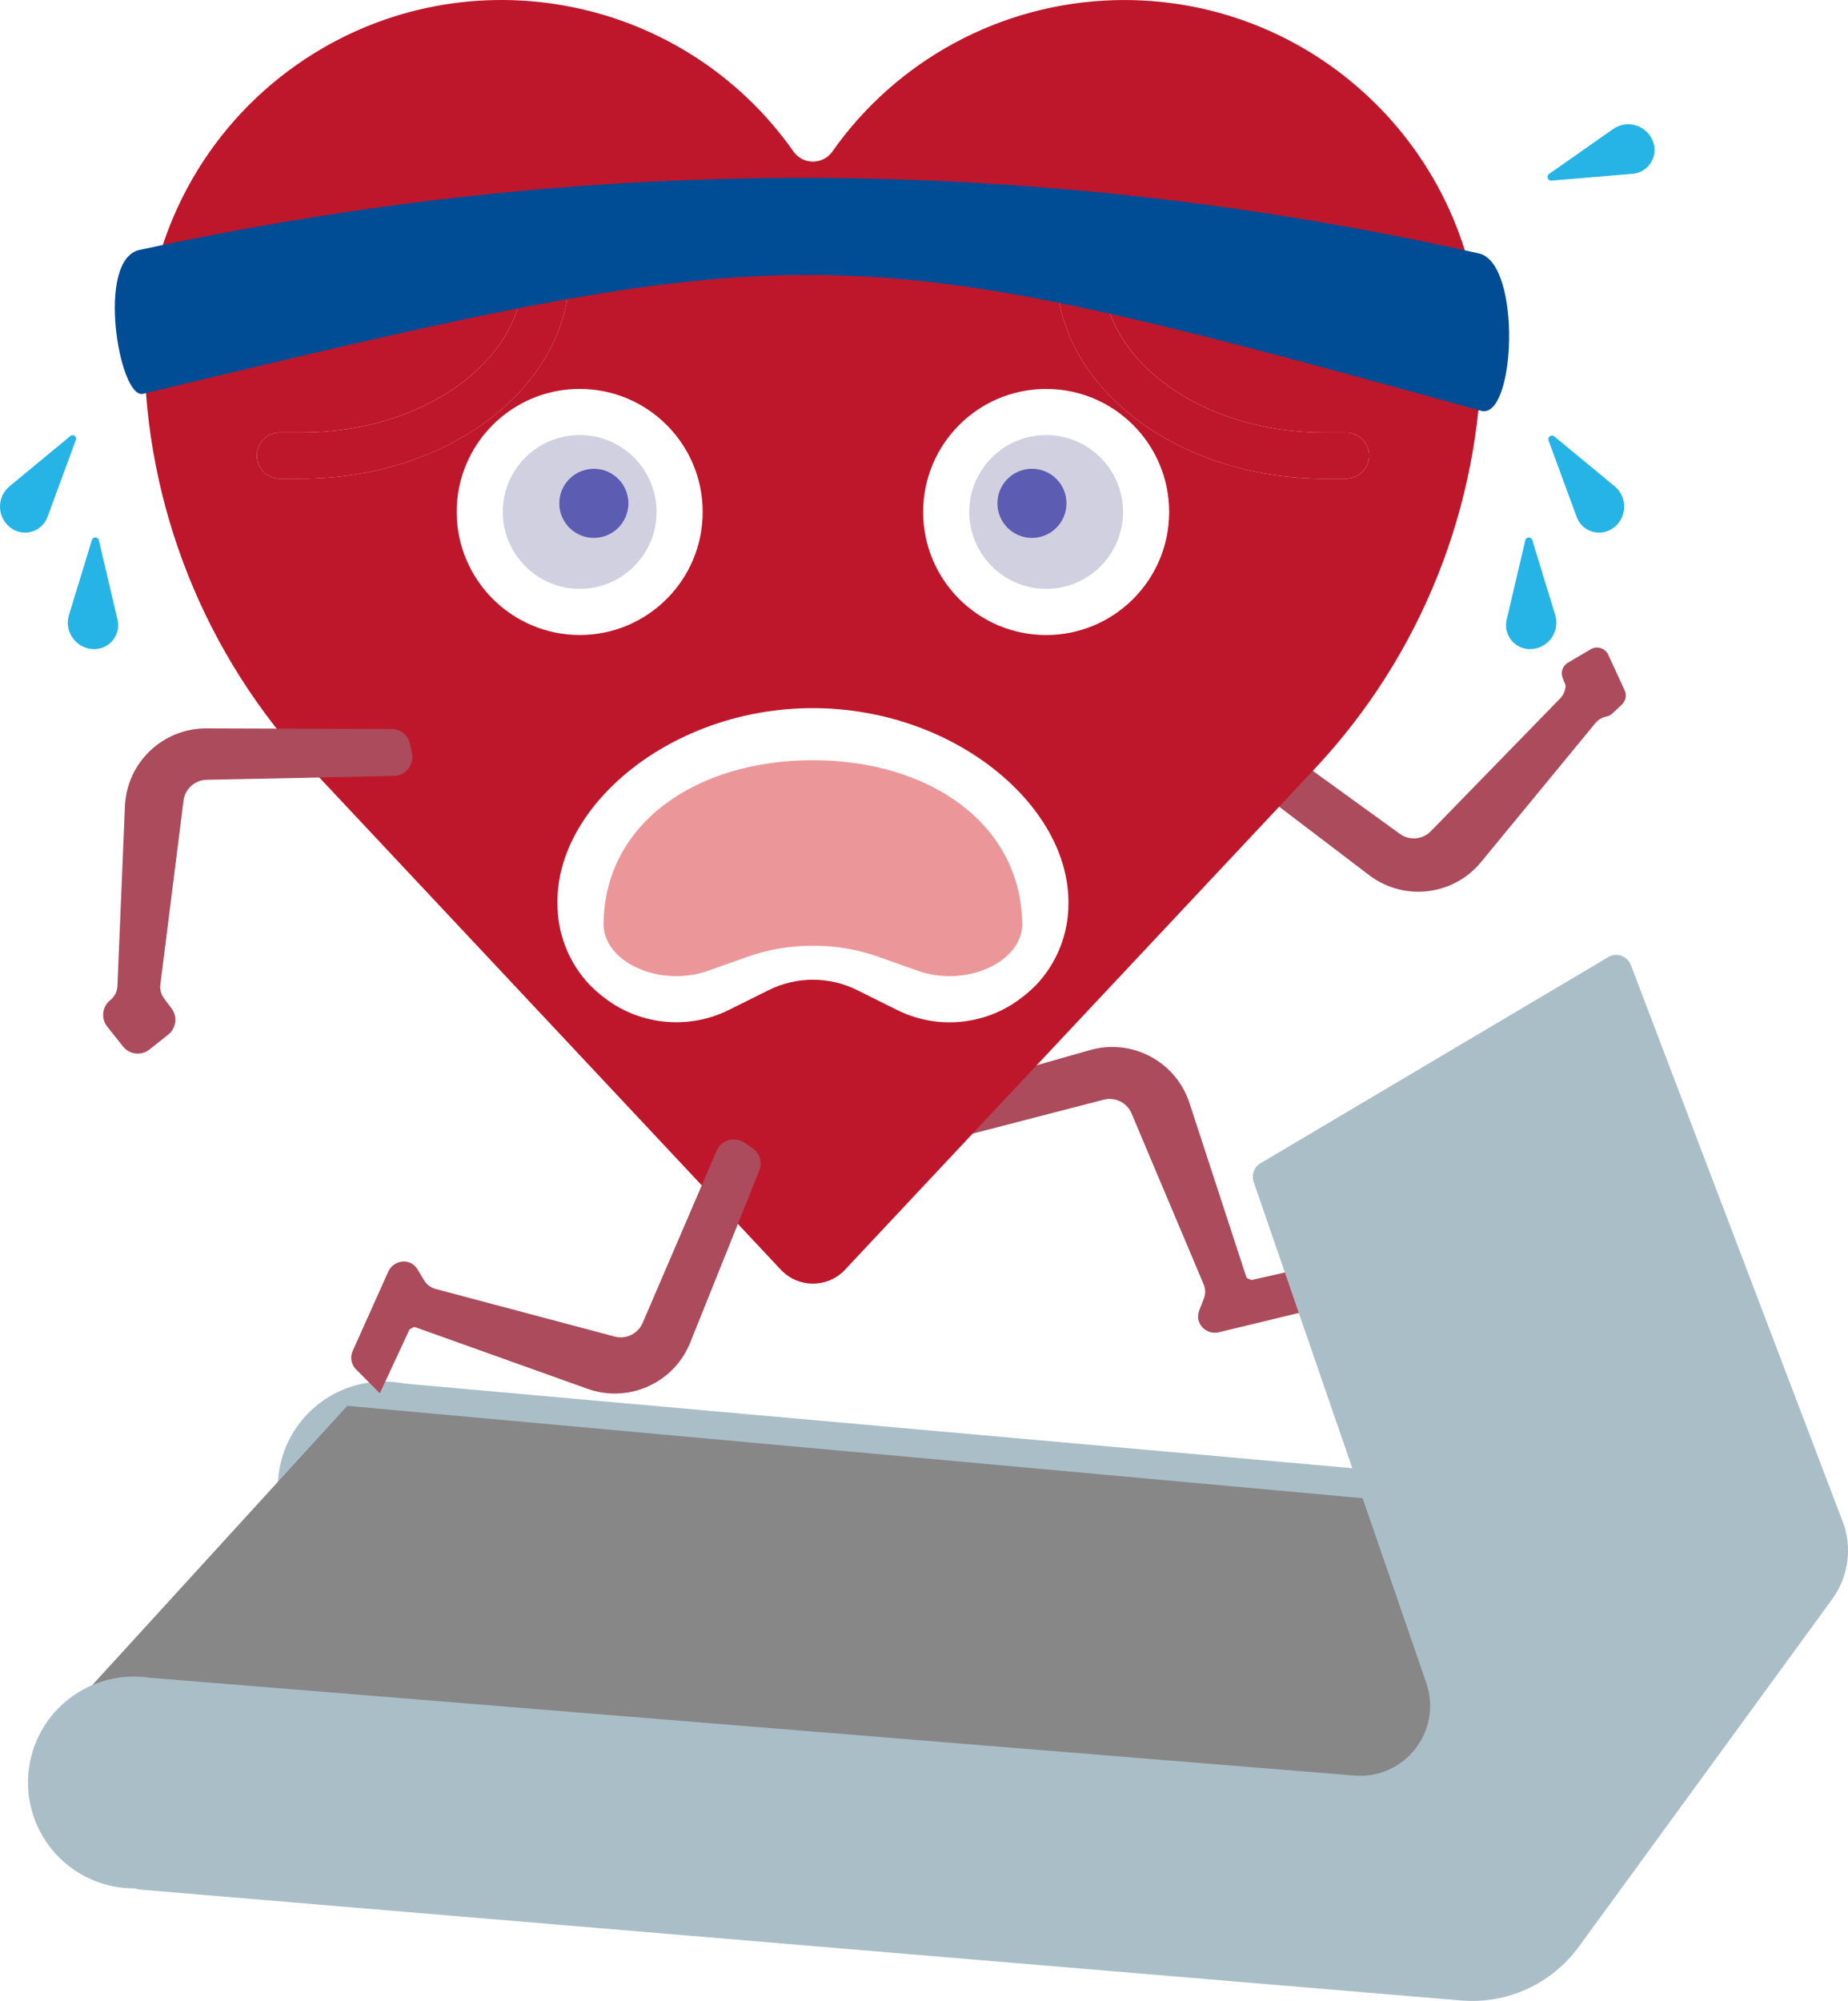
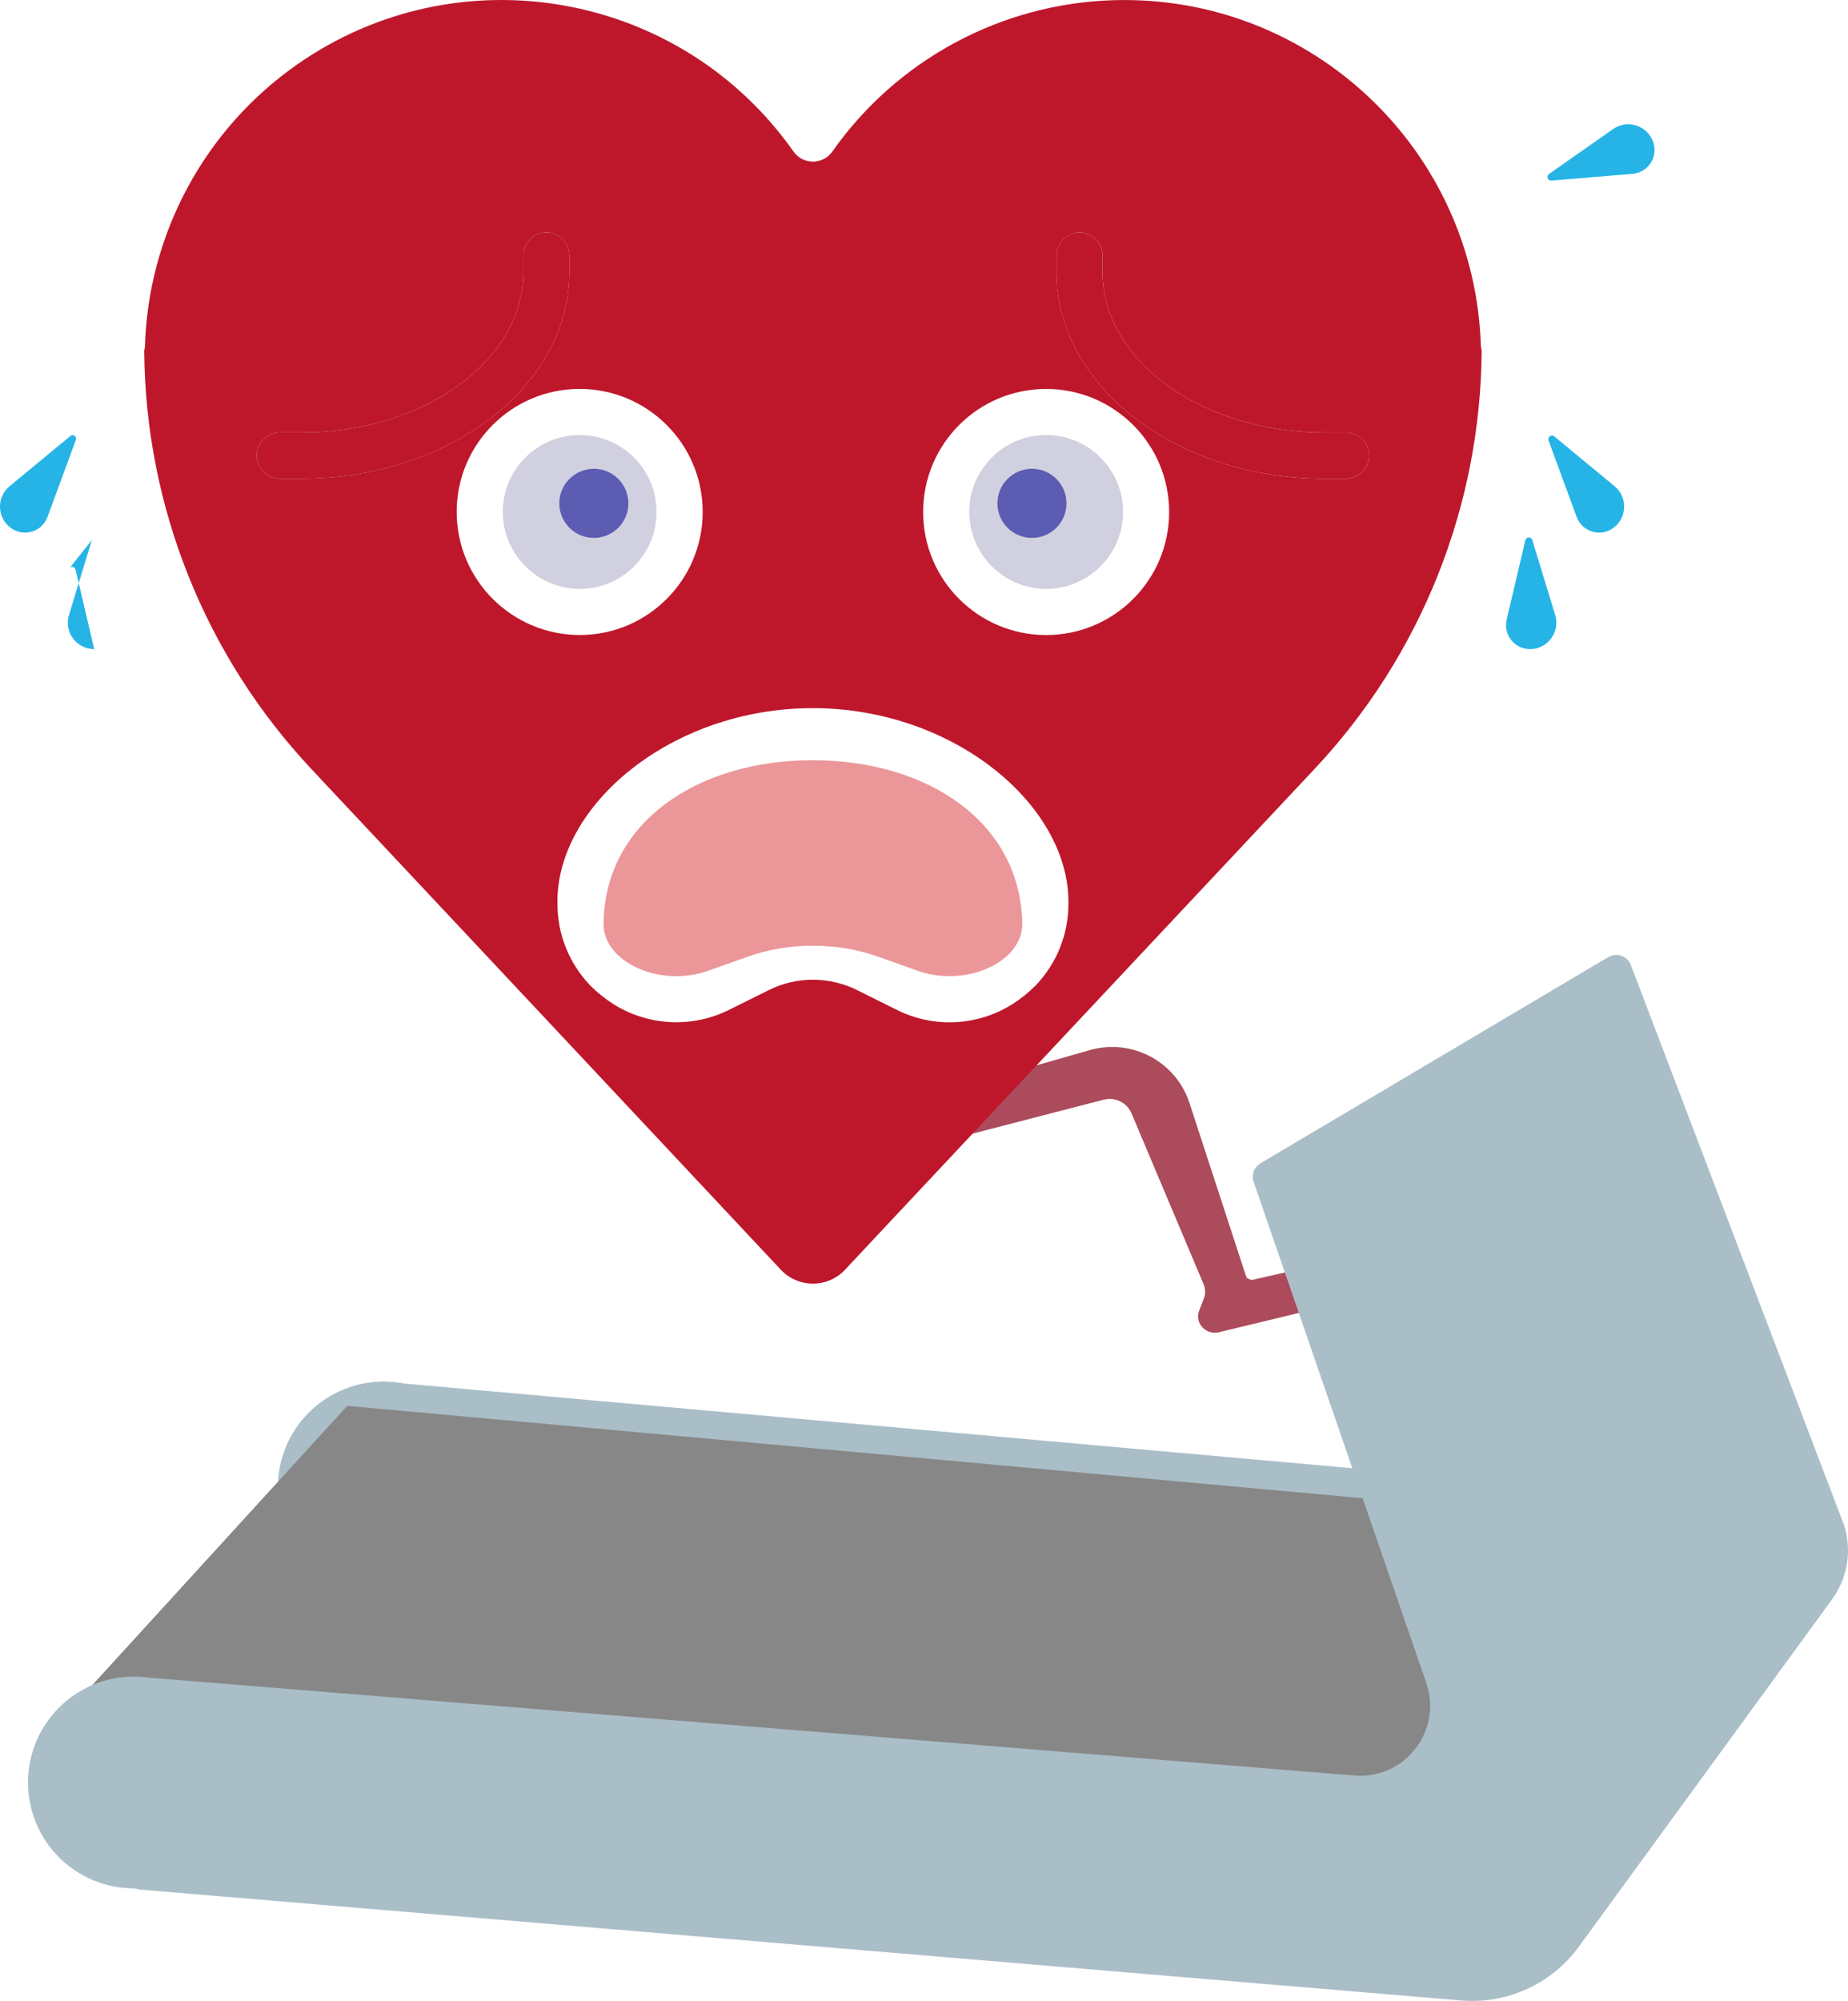
<svg xmlns="http://www.w3.org/2000/svg" id="Ebene_1" viewBox="0 0 716.42 775.43">
  <defs>
    <style>.cls-1{fill:#004c95;}.cls-2{fill:#ab4b5b;}.cls-3{fill:#eb979a;}.cls-4{fill:#d0d0e0;}.cls-5{fill:#878787;}.cls-6{fill:#be172b;}.cls-7{fill:#5c5cb3;}.cls-8{fill:#26b4e6;}.cls-9{fill:#aabec8;}</style>
  </defs>
  <g id="_24_worry">
    <polygon class="cls-9" points="148.07 535.4 675.41 582.48 656.57 629.56 142.69 597.28 148.07 535.4" />
    <circle class="cls-9" cx="148.74" cy="576.43" r="41.03" />
    <polygon class="cls-5" points="25.42 664.37 579.51 712.8 652.54 591.9 134.62 544.81 25.42 664.37" />
    <path class="cls-2" d="M353.51,426.58l69.05-19.64c16.28-4.63,33.31,4.43,38.57,20.52l21.66,66.29c.66,2.02,.5,1.48,2.46,2.3l26.56-6.05-1.69,13.02c-.34,2.61-2.25,4.73-4.8,5.35l-32.76,7.92c-4.42,1.09-8.78-2.61-8.01-7.1,.08-.47,.21-.94,.39-1.4l1.77-4.59c.69-1.79,.65-3.78-.11-5.54l-27.92-66.15c-1.78-4.22-6.38-6.49-10.81-5.34l-70.57,18.27c-4.37,.93-8.55-2.22-8.84-6.68l-.24-3.65c-.23-3.45,1.98-6.59,5.31-7.53Z" />
-     <path class="cls-2" d="M473.62,295.69l57.14,43.45c13.48,10.25,32.64,8.01,43.4-5.06l44.32-53.84c1.07-1.3,2.54-2.18,4.15-2.51,.93-.2,1.81-.61,2.5-1.27l3.63-3.43c1.5-1.41,1.93-3.63,1.07-5.5l-6.35-13.79c-1.19-2.58-4.35-3.57-6.79-2.13l-8.85,5.21c-2.04,1.2-2.9,3.71-2.03,5.9l1.12,2.84c0,1.92-.77,3.76-2.12,5.12l-50.1,51.43c-3.19,3.28-8.31,3.72-12.02,1.04l-59.06-42.73c-3.73-2.46-8.77-1.05-10.67,3l-1.55,3.31c-1.47,3.13-.55,6.86,2.2,8.95Z" />
    <path class="cls-4" d="M375.75,198.45c-.02-16.46,13.3-29.83,29.77-29.86,16.46-.02,29.83,13.3,29.86,29.77,.02,16.46-13.3,29.83-29.77,29.86-.03,0-.06,0-.09,0-16.41-.07-29.7-13.36-29.77-29.77Zm24.31,10.01c7.41,0,13.41-6,13.41-13.41s-6-13.41-13.41-13.41-13.41,6-13.41,13.41,6,13.41,13.41,13.41Z" />
    <path class="cls-4" d="M194.91,198.45c-.02-16.46,13.3-29.83,29.77-29.86s29.83,13.3,29.86,29.77c.02,16.46-13.3,29.83-29.77,29.86-16.44-.03-29.78-13.32-29.86-29.77Zm21.9-3.4c0,7.41,6,13.41,13.41,13.41s13.41-6,13.41-13.41-6-13.41-13.41-13.41-13.41,6-13.41,13.41Z" />
    <path class="cls-3" d="M396.31,358.08c.03,7-5.06,13.5-13.41,17.15-8.26,3.73-18.65,4.07-27.35,.9l-15.11-5.37c-15.93-5.69-34.67-5.69-50.59,0l-15.11,5.37c-8.7,3.17-19.09,2.83-27.35-.9-8.35-3.64-13.44-10.15-13.41-17.15,.36-39.26,36.24-63.47,81.07-63.47s80.71,24.21,81.26,63.47Z" />
    <path class="cls-6" d="M574.1,134.36C571.89,57.98,508.18-2.14,431.8,.07c-43.71,1.27-84.24,23.12-109.32,58.94-3.1,4.05-8.9,4.82-12.95,1.71-.64-.49-1.22-1.07-1.71-1.71C263.98-3.59,177.71-18.79,115.12,25.04c-35.82,25.08-57.67,65.62-58.94,109.32-.09,.54-.18,1.16-.27,1.7,.46,60.22,23.6,118.06,64.81,161.97l92.34,98.42,89.93,95.91c6.6,6.71,17.39,6.81,24.11,.21,.07-.07,.14-.14,.21-.21l89.93-95.91,92.34-98.42c41.28-43.91,64.43-101.8,64.81-162.06l-.27-1.61ZM116.97,185.49h-8.49c-4.94,0-8.94-4-8.94-8.94s4-8.94,8.94-8.94h8.49c47.38,0,85.9-27.89,85.9-62.13v-6.44c0-4.94,4-8.94,8.94-8.94s8.94,4,8.94,8.94v6.44c0,44.07-46.57,80-103.78,80Zm60.07,12.96c-.02-26.34,21.31-47.71,47.64-47.73,26.34-.02,47.71,21.31,47.73,47.64,.02,26.34-21.31,47.71-47.64,47.73-26.32-.02-47.66-21.33-47.73-47.64Zm215.34,190.76c-13.56,8.5-30.59,9.28-44.87,2.06l-15.11-7.51c-10.86-5.45-23.65-5.45-34.5,0l-15.11,7.51c-14.29,7.18-31.3,6.4-44.87-2.06-3.34-2.12-6.42-4.61-9.21-7.42-8.15-8.55-12.66-19.92-12.6-31.73-.6-37.96,44.25-75.63,98.95-75.63s99.55,37.67,99.14,75.63c.06,11.81-4.46,23.18-12.6,31.73-2.78,2.81-5.87,5.3-9.21,7.42Zm13.14-143.11c-26.34-.02-47.67-21.4-47.64-47.73,.02-26.34,21.4-47.67,47.73-47.64,26.34,.02,47.67,21.4,47.64,47.73-.02,26.34-21.4,47.67-47.73,47.64,0,0,0,0,0,0Zm116.3-60.61h-8.49c-57.21,0-103.78-35.93-103.78-80v-6.44c0-4.94,4-8.94,8.94-8.94s8.94,4,8.94,8.94v6.44c0,34.24,38.53,62.13,85.9,62.13h8.49c4.94,0,8.94,4,8.94,8.94s-4,8.94-8.94,8.94Z" />
    <path class="cls-6" d="M513.32,167.61h8.49c4.94,0,8.94,4,8.94,8.94s-4,8.94-8.94,8.94h-8.49c-57.21,0-103.78-35.93-103.78-80v-6.44c0-4.94,4-8.94,8.94-8.94s8.94,4,8.94,8.94v6.44c0,34.24,38.53,62.13,85.9,62.13Z" />
    <circle class="cls-7" cx="400.06" cy="195.06" r="13.41" />
    <circle class="cls-7" cx="230.22" cy="195.06" r="13.41" />
    <path class="cls-6" d="M220.75,105.49c0,44.07-46.57,80-103.78,80h-8.49c-4.94,0-8.94-4-8.94-8.94s4-8.94,8.94-8.94h8.49c47.38,0,85.9-27.89,85.9-62.13v-6.44c0-4.94,4-8.94,8.94-8.94s8.94,4,8.94,8.94v6.44Z" />
  </g>
-   <path class="cls-1" d="M54.07,96.86c-17.09,3.7-7.84,57.97,1.35,55.76,259.63-62.48,269.05-62.48,518.72,6.57,13.42,3.71,15.91-57.24-.8-60.98q-258.29-57.85-519.27-1.35Z" />
  <path class="cls-8" d="M594.02,209.27l8.89,29.05c2.01,6.58-2.91,13.24-9.79,13.24h0c-5.98,0-10.4-5.58-9.03-11.4l7.24-30.8c.33-1.39,2.28-1.45,2.7-.09Z" />
  <path class="cls-8" d="M602.56,169.13l23.37,19.3c5.31,4.38,4.87,12.65-.88,16.44h0c-4.99,3.3-11.76,1.08-13.82-4.54l-10.9-29.62c-.5-1.36,1.12-2.5,2.23-1.58Z" />
  <path class="cls-8" d="M600.53,67.41l24.82-17.39c5.64-3.95,13.49-1.33,15.62,5.22h0c1.85,5.69-2.09,11.62-8.05,12.12l-31.45,2.63c-1.44,.12-2.12-1.74-.93-2.57Z" />
-   <path class="cls-8" d="M35.63,209.25l-8.89,29.07c-2.01,6.58,2.91,13.24,9.79,13.24h0c5.98,0,10.4-5.58,9.03-11.4l-7.24-30.81c-.33-1.38-2.27-1.45-2.69-.09Z" />
+   <path class="cls-8" d="M35.63,209.25l-8.89,29.07c-2.01,6.58,2.91,13.24,9.79,13.24h0l-7.24-30.81c-.33-1.38-2.27-1.45-2.69-.09Z" />
  <path class="cls-8" d="M27.28,168.97L3.72,188.43c-5.31,4.38-4.87,12.65,.88,16.44h0c4.99,3.3,11.76,1.08,13.82-4.54l10.99-29.86c.48-1.29-1.06-2.38-2.13-1.51Z" />
-   <path class="cls-2" d="M151.8,282.5l-71.79-.23c-16.93-.05-30.87,13.28-31.58,30.19l-2.91,69.68c-.09,2.13-1.1,4.11-2.76,5.43h0c-3.17,2.52-3.7,7.12-1.18,10.29l6.09,7.67c2.52,3.17,7.12,3.7,10.29,1.18l7.25-5.76c3.1-2.47,3.68-6.95,1.31-10.13l-2.95-3.94c-1.15-1.54-1.65-3.46-1.4-5.37l8.98-71.24c.57-4.54,4.39-7.98,8.96-8.07l72.88-1.51c4.46-.28,7.63-4.45,6.71-8.82l-.75-3.58c-.71-3.38-3.69-5.81-7.15-5.82Z" />
-   <path class="cls-2" d="M294.35,453.67l-26.76,66.61c-6.31,15.71-23.91,23.62-39.85,17.92l-65.67-23.48c-2-.72-1.47-.51-3.33,.53l-11.49,24.7-9.25-9.31c-1.85-1.86-2.37-4.68-1.29-7.07l13.8-30.75c1.84-4.16,7.44-5.35,10.52-1.99,.32,.35,.61,.74,.87,1.17l2.54,4.21c.99,1.64,2.59,2.83,4.45,3.31l69.39,18.44c4.42,1.18,9.04-1.07,10.85-5.27l28.78-66.97c1.94-4.02,6.99-5.4,10.69-2.9l3.03,2.04c2.87,1.93,3.99,5.6,2.71,8.81Z" />
  <path class="cls-9" d="M52.25,656.02l-3.44,69.91c-.16,3.28,2.3,6.09,5.57,6.36l511.95,42.95c17.85,1.53,35.2-6.37,45.76-20.85l98.16-134.6c5.96-8.17,7.72-18.66,4.78-28.32-.05-.17-.11-.33-.17-.5l-82.61-216.98c-1.34-3.53-5.54-4.99-8.79-3.07l-134.8,79.88c-2.48,1.47-3.59,4.49-2.65,7.22l66.92,194.18c6.38,18.5-8.34,37.47-27.85,35.88l-466.25-37.84c-3.43-.28-6.4,2.33-6.57,5.77Z" />
  <circle class="cls-9" cx="51.89" cy="690.77" r="41.03" />
</svg>